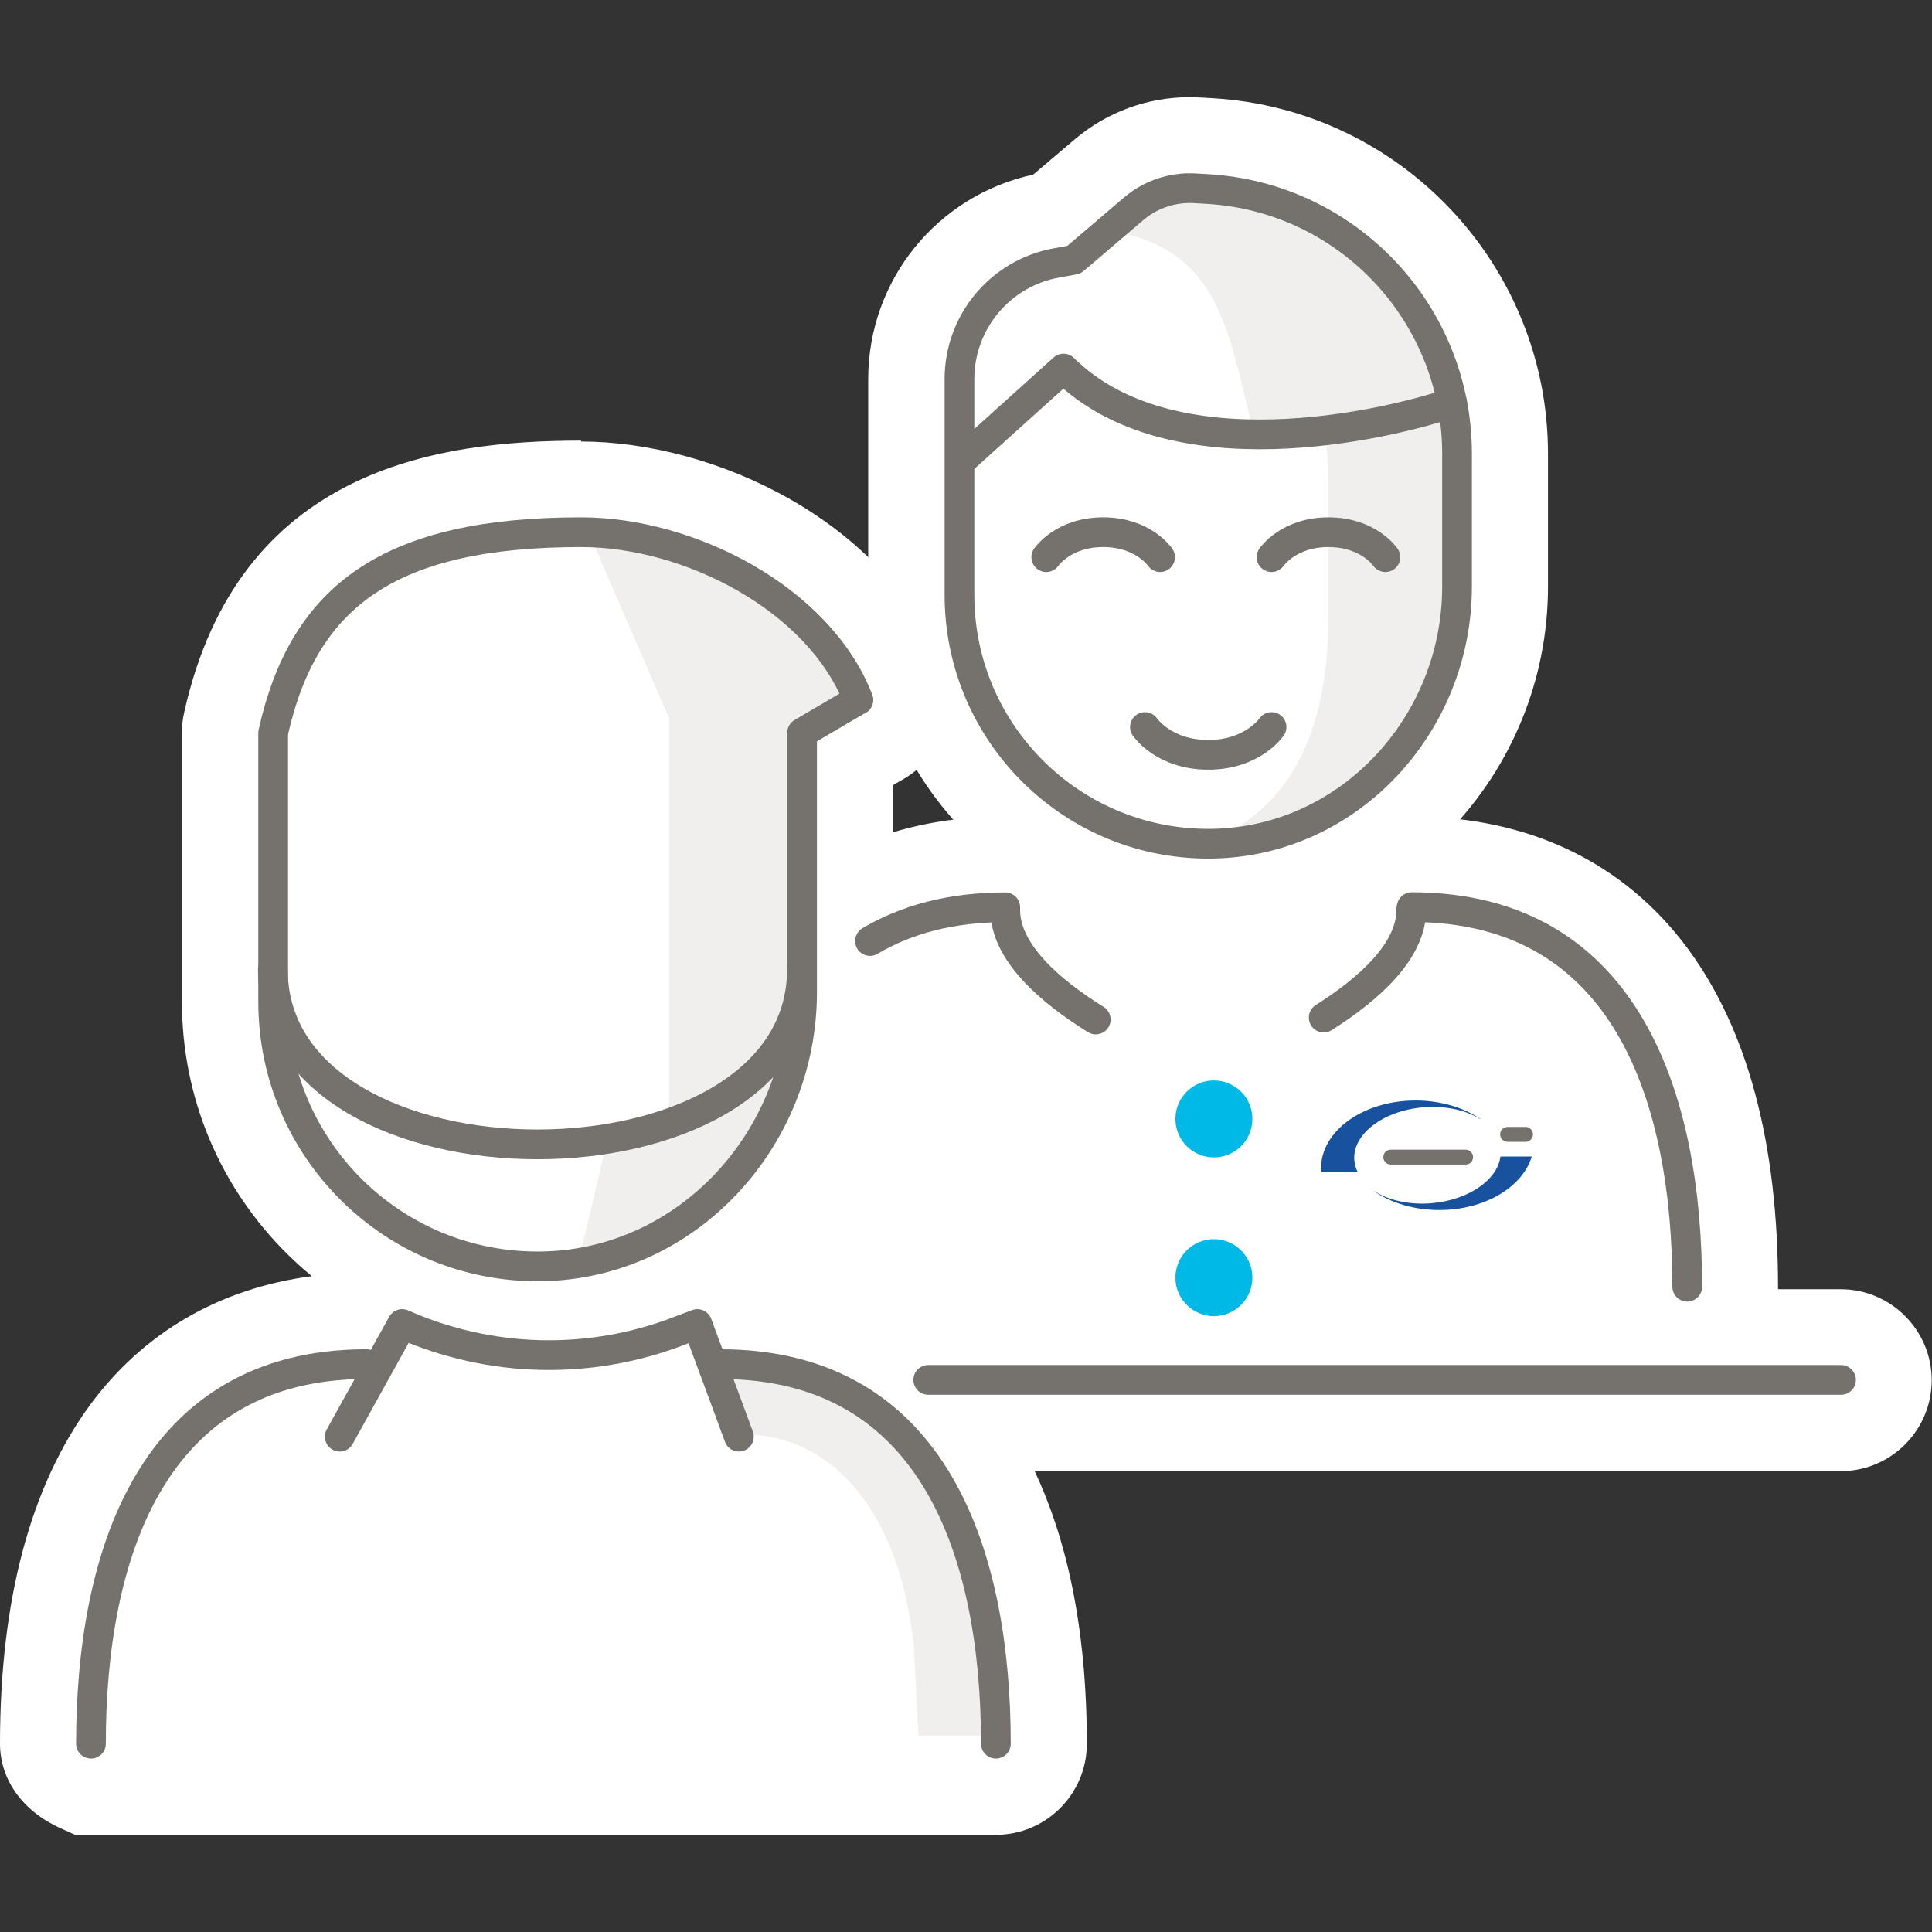
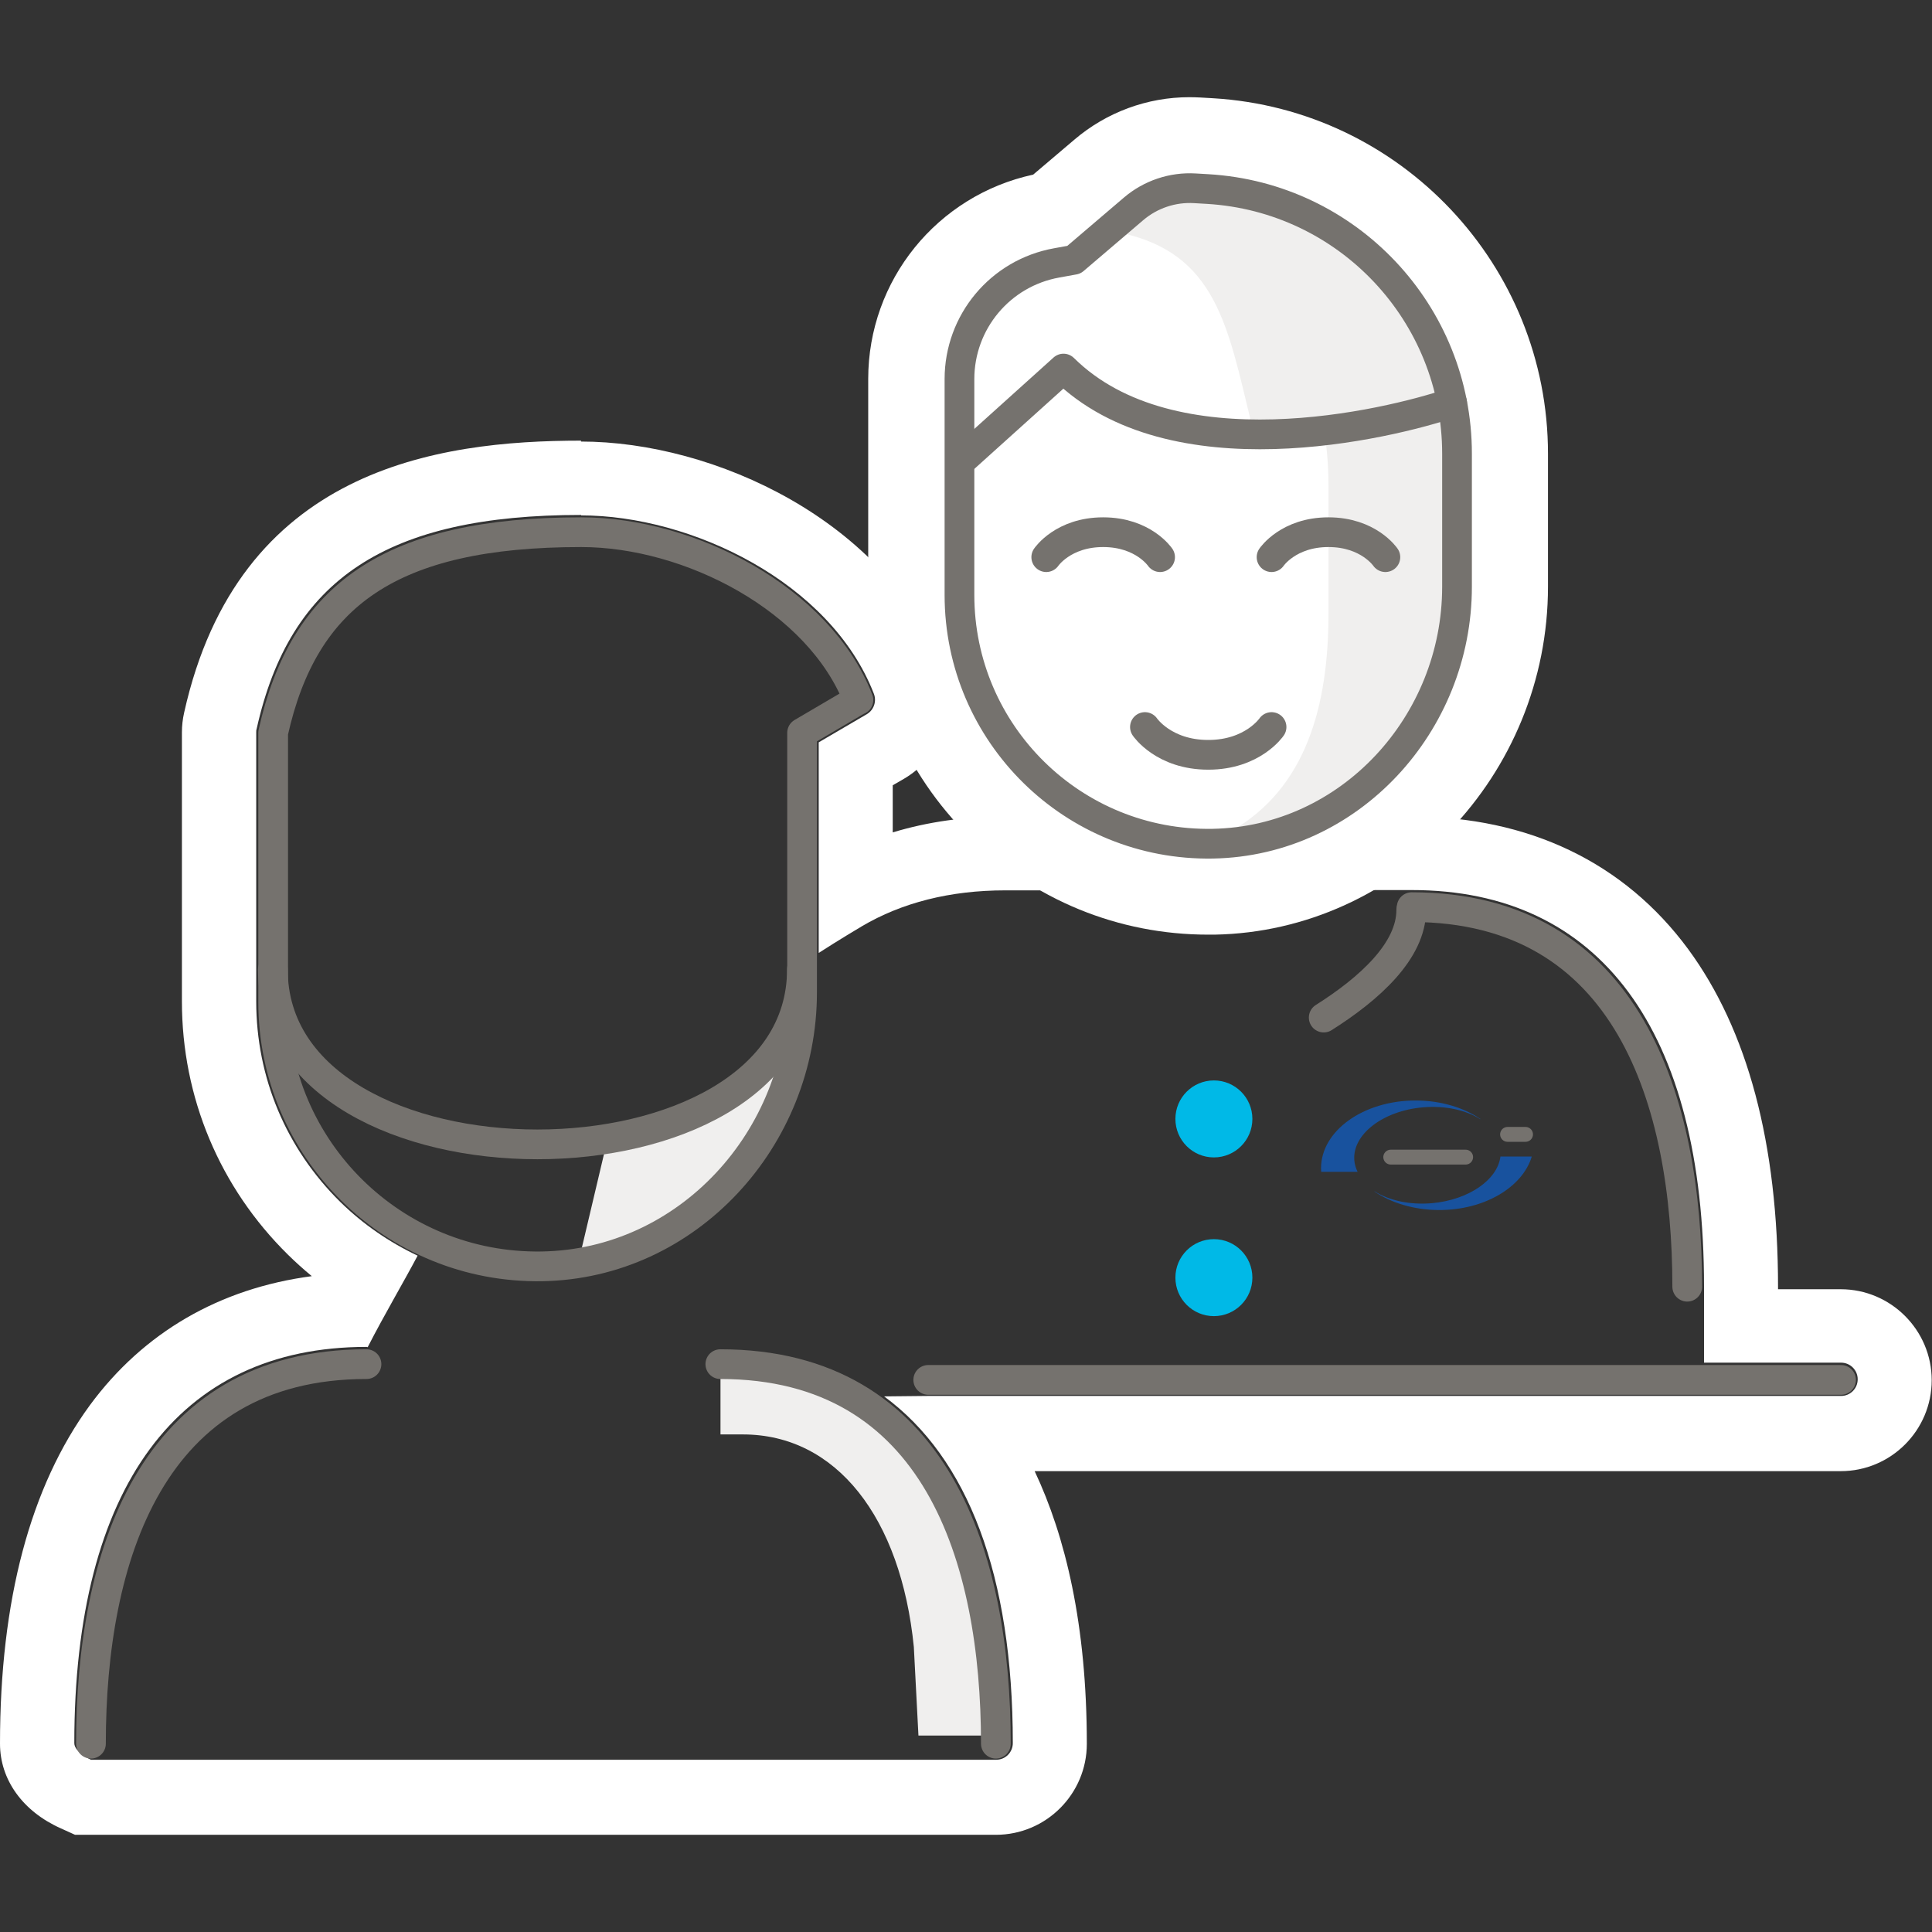
<svg xmlns="http://www.w3.org/2000/svg" id="uuid-1d92c9df-18f7-442c-9dbf-a700251dfc08" data-name="Gesellschaften" viewBox="0 0 130 130">
  <rect x="0" y="0" width="130" height="130" fill="#333333" stroke="none" />
  <g>
    <g>
      <path d="m81.3,60.4c-5.37,0-10.43-2.07-14.27-5.83-3.93-3.86-6.1-9.02-6.1-14.53v-14.52c0-5.61,4-10.39,9.52-11.39l.19-.03,3.28-2.79c1.7-1.45,3.88-2.25,6.11-2.25.19,0,.38,0,.58.02l.86.05c11.32.67,20.19,10.08,20.19,21.43v8.94c0,11.33-8.96,20.71-19.99,20.92h-.38Z" style="fill: #fff;" />
      <path d="m80.03,11.55c.14,0,.28,0,.43.01l.86.05c10,.59,17.84,8.91,17.84,18.93v8.94c0,9.98-7.86,18.24-17.53,18.42-.11,0-.23,0-.34,0-4.71,0-9.15-1.81-12.51-5.12-3.45-3.39-5.35-7.91-5.35-12.75v-14.52c0-4.4,3.14-8.15,7.46-8.93l.86-.15,3.79-3.23c1.26-1.07,2.84-1.66,4.49-1.66m0-5c-2.83,0-5.57,1.01-7.73,2.85l-2.78,2.36c-6.46,1.4-11.1,7.1-11.1,13.75v14.52c0,6.19,2.43,11.98,6.85,16.32,4.3,4.22,9.99,6.55,16.02,6.55.14,0,.29,0,.44,0,12.37-.23,22.43-10.73,22.43-23.42v-8.94c0-12.66-9.9-23.17-22.54-23.92l-.86-.05c-.24-.01-.48-.02-.72-.02h0Z" style="fill: #fff;" />
    </g>
    <g>
-       <path d="m5.59,120.95l-.49-.22c-.61-.27-2.6-1.33-2.6-3.41,0-17.89,7.53-28.42,20.72-29.12.45-.83.91-1.65,1.33-2.42.05-.09.1-.19.16-.28-1.29-.81-2.49-1.76-3.57-2.82-4.12-4.06-6.39-9.48-6.39-15.27v-18.1c0-.26.03-.52.08-.77,2.52-11.31,10-16.35,24.27-16.35,10.89,0,19.48,7.01,22.03,13.6.64,1.67,0,3.54-1.55,4.44l-1.99,1.17v8.31c2.92-1.52,6.29-2.28,10.06-2.28h2.29c.27,0,19.28,0,21.92,0h2.3c.3,0,.58.02.84.05v-.04c14.08,0,22.16,10.63,22.16,29.16v2.64s6.72,0,6.72,0c2,0,3.62,1.63,3.62,3.62s-1.63,3.62-3.62,3.62h-58.55c3.5,4.97,5.32,12.05,5.32,20.85,0,2-1.63,3.62-3.62,3.62H5.59Z" style="fill: #fff;" />
      <path d="m39.1,34.68c7.4,0,16.79,4.49,19.7,12,.2.51,0,1.1-.48,1.38l-3.23,1.89v14.17c1.32-.85,2.63-1.63,2.88-1.78,2.72-1.61,5.97-2.43,9.68-2.43,0,0,1.19,0,3.06,0,5.21,0,15.74-.02,21.06-.02,1.98,0,3.23,0,3.23,0,12.68,0,19.66,9.47,19.66,26.66,0,.51,0,3.91,0,5.14h9.22c.62,0,1.12.5,1.12,1.12s-.5,1.12-1.12,1.12h-61.41s0,0-.01,0c-1.25.01-2.26.02-2.97.03,5.64,4.14,8.66,12.06,8.66,23.33,0,.62-.5,1.12-1.12,1.12H6.12s-1.12-.5-1.12-1.12c0-17.19,6.98-26.66,19.66-26.66.03,0,.05.01.08.02,1.1-2.15,2.52-4.56,3.36-6.16-1.9-.9-3.66-2.1-5.21-3.62-3.64-3.59-5.65-8.38-5.65-13.49v-18.1c0-.08,0-.16.03-.24,2.24-10.08,8.77-14.39,21.83-14.39m0-5c-9.72,0-23.06,1.9-26.71,18.3-.1.44-.15.89-.15,1.33v18.1c0,6.46,2.54,12.52,7.14,17.05.51.5,1.04.98,1.6,1.44-6.2.82-11.32,3.78-14.93,8.68C2.04,100.03,0,107.68,0,117.33c0,2.42,1.53,4.55,4.08,5.69l.97.44h61.96c3.38,0,6.12-2.75,6.12-6.12,0-8.04-1.45-13.98-3.51-18.35h54.24c3.38,0,6.12-2.75,6.12-6.12s-2.75-6.12-6.12-6.12h-4.22v-.14c0-9.65-2.04-17.3-6.05-22.75-4.3-5.83-10.73-8.91-18.6-8.92-.06,0-.13,0-.19,0h-.68c-.56,0-1.38,0-2.37,0-2.67,0-6.67,0-10.64,0-3.19,0-6.37,0-8.84,0h0s-4.64,0-4.64,0c-2.7,0-5.22.36-7.56,1.07v-3.17l.76-.44c2.6-1.53,3.7-4.68,2.62-7.49-3.83-9.88-15.41-15.2-24.36-15.2h0Z" style="fill: #fff;" />
    </g>
  </g>
  <g>
-     <path d="m39.32,35.17l5.71,13.17v34.41c5.37-3.23,8.93-9.28,8.93-15.96v-17.46l3.78-2.22c-1.94-5.01-8.49-9.57-18.43-11.93Z" style="fill: #f0efee;" />
    <polygon points="40.87 76.69 38.91 84.98 47.2 81.44 51.96 75.2 53.17 71.1 45.9 75.1 40.87 76.69" style="fill: #f0efee;" />
    <path d="m48.48,91.79v4.73h1.51c6.29,0,10.63,5.6,11.5,14.3l.31,5.96h5.22v-6.45c0-10.24-8.3-18.54-18.54-18.54Z" style="fill: #f0efee;" />
    <path d="m83.63,13.51l-.53-.03c-.56-.09-1.13-.16-1.7-.19l-.83-.05c-1.45-.09-2.87.39-3.97,1.33l-1.27,1.08c6.52,1.35,7.29,6.36,8.85,12.74h4.82c.26,1.38.39,2.82.39,4.3v8.62c0,6.19-1.51,11.75-6.56,14.62.38.02.77.12,1.14.04,8.61-1.77,13.6-8.01,13.6-16.9v-8.62c0-9.1-4.86-16.41-13.95-16.95Z" style="fill: #f0efee;" />
    <circle cx="81.68" cy="75.29" r="2.59" style="fill: #00b9e7;" />
    <circle cx="81.68" cy="85.97" r="2.59" style="fill: #00b9e7;" />
    <path d="m18.36,65.22c0,15.71,35.6,15.71,35.6,0" style="fill: none; stroke: #75726e; stroke-linecap: round; stroke-linejoin: round; stroke-width: 2px;" />
    <path d="m57.75,47.09l-3.78,2.22v17.46c0,9.83-7.69,18.28-17.51,18.44-9.96.16-18.08-7.87-18.08-17.8v-18.1h0c2.06-9.27,7.88-13.5,20.73-13.5,7.29,0,16.02,4.49,18.65,11.29h0Z" style="fill: none; stroke: #75726e; stroke-linecap: round; stroke-linejoin: round; stroke-width: 2px;" />
    <path d="m113.53,86.58c0-12.47-3.97-25.54-18.54-25.54" style="fill: none; stroke: #75726e; stroke-linecap: round; stroke-linejoin: round; stroke-width: 2px;" />
-     <path d="m58.54,63.32c2.43-1.44,5.43-2.27,9.1-2.27" style="fill: none; stroke: #75726e; stroke-linecap: round; stroke-linejoin: round; stroke-width: 2px;" />
    <path d="m67.01,117.33c0-12.47-3.97-25.54-18.54-25.54" style="fill: none; stroke: #75726e; stroke-linecap: round; stroke-linejoin: round; stroke-width: 2px;" />
    <path d="m6.12,117.33c0-12.47,3.97-25.54,18.54-25.54" style="fill: none; stroke: #75726e; stroke-linecap: round; stroke-linejoin: round; stroke-width: 2px;" />
    <path d="m98.04,30.9v8.58c0,9.22-7.21,17.12-16.43,17.29-9.39.17-17.05-7.39-17.05-16.74v-14.52s0,0,0,0c0-3.85,2.75-7.14,6.54-7.82l1.16-.21,4.02-3.43c1.14-.97,2.62-1.47,4.12-1.38l.86.05c9.43.56,16.78,8.37,16.78,17.81v.36Z" style="fill: none; stroke: #75726e; stroke-linecap: round; stroke-linejoin: round; stroke-width: 2px;" />
    <path d="m64.79,30.9l6.77-6.1c7.3,7.22,21.76,3.79,26.15,2.3" style="fill: none; stroke: #75726e; stroke-linecap: round; stroke-linejoin: round; stroke-width: 2px;" />
    <path d="m85.56,48.92s-1.26,1.87-4.26,1.87-4.26-1.87-4.26-1.87" style="fill: none; stroke: #75726e; stroke-linecap: round; stroke-linejoin: round; stroke-width: 2px;" />
    <path d="m70.4,37.49s1.13-1.68,3.83-1.68,3.83,1.68,3.83,1.68" style="fill: none; stroke: #75726e; stroke-linecap: round; stroke-linejoin: round; stroke-width: 2px;" />
    <path d="m85.56,37.49s1.13-1.68,3.83-1.68,3.83,1.68,3.83,1.68" style="fill: none; stroke: #75726e; stroke-linecap: round; stroke-linejoin: round; stroke-width: 2px;" />
    <path d="m89.07,68.47c3.07-1.94,5.89-4.48,5.89-7.24" style="fill: none; stroke: #75726e; stroke-linecap: round; stroke-linejoin: round; stroke-width: 2px;" />
-     <path d="m67.64,61.23c0,2.82,2.94,5.41,6.09,7.37" style="fill: none; stroke: #75726e; stroke-linecap: round; stroke-linejoin: round; stroke-width: 2px;" />
    <line x1="123.88" y1="92.85" x2="62.46" y2="92.85" style="fill: none; stroke: #75726e; stroke-linecap: round; stroke-linejoin: round; stroke-width: 2px;" />
-     <path d="m22.86,96.67l4.2-7.58h0c5.91,2.62,12.61,2.79,18.65.46l1.21-.46,2.8,7.58" style="fill: none; stroke: #75726e; stroke-linecap: round; stroke-linejoin: round; stroke-width: 2px;" />
    <g>
      <line x1="93.58" y1="77.86" x2="98.62" y2="77.86" style="fill: none; stroke: #75726e; stroke-linecap: round; stroke-linejoin: round;" />
      <line x1="101.44" y1="76.33" x2="102.65" y2="76.33" style="fill: none; stroke: #75726e; stroke-linecap: round; stroke-linejoin: round;" />
      <path d="m103.07,77.82c-.62,2.06-3.17,3.6-6.22,3.6-1.69,0-3.22-.47-4.36-1.24v-.02c.96.61,2.35.93,3.86.8,2.48-.22,4.42-1.58,4.61-3.14h2.1Z" style="fill: #18529e;" />
      <path d="m99.61,75.31c-.96-.61-2.35-.93-3.86-.8-2.7.23-4.77,1.83-4.62,3.57.02.27.1.53.22.77h-2.45c0-.08-.01-.16-.01-.24,0-2.52,2.85-4.56,6.36-4.56,1.69,0,3.22.47,4.36,1.24v.02Z" style="fill: #18529e;" />
    </g>
  </g>
</svg>